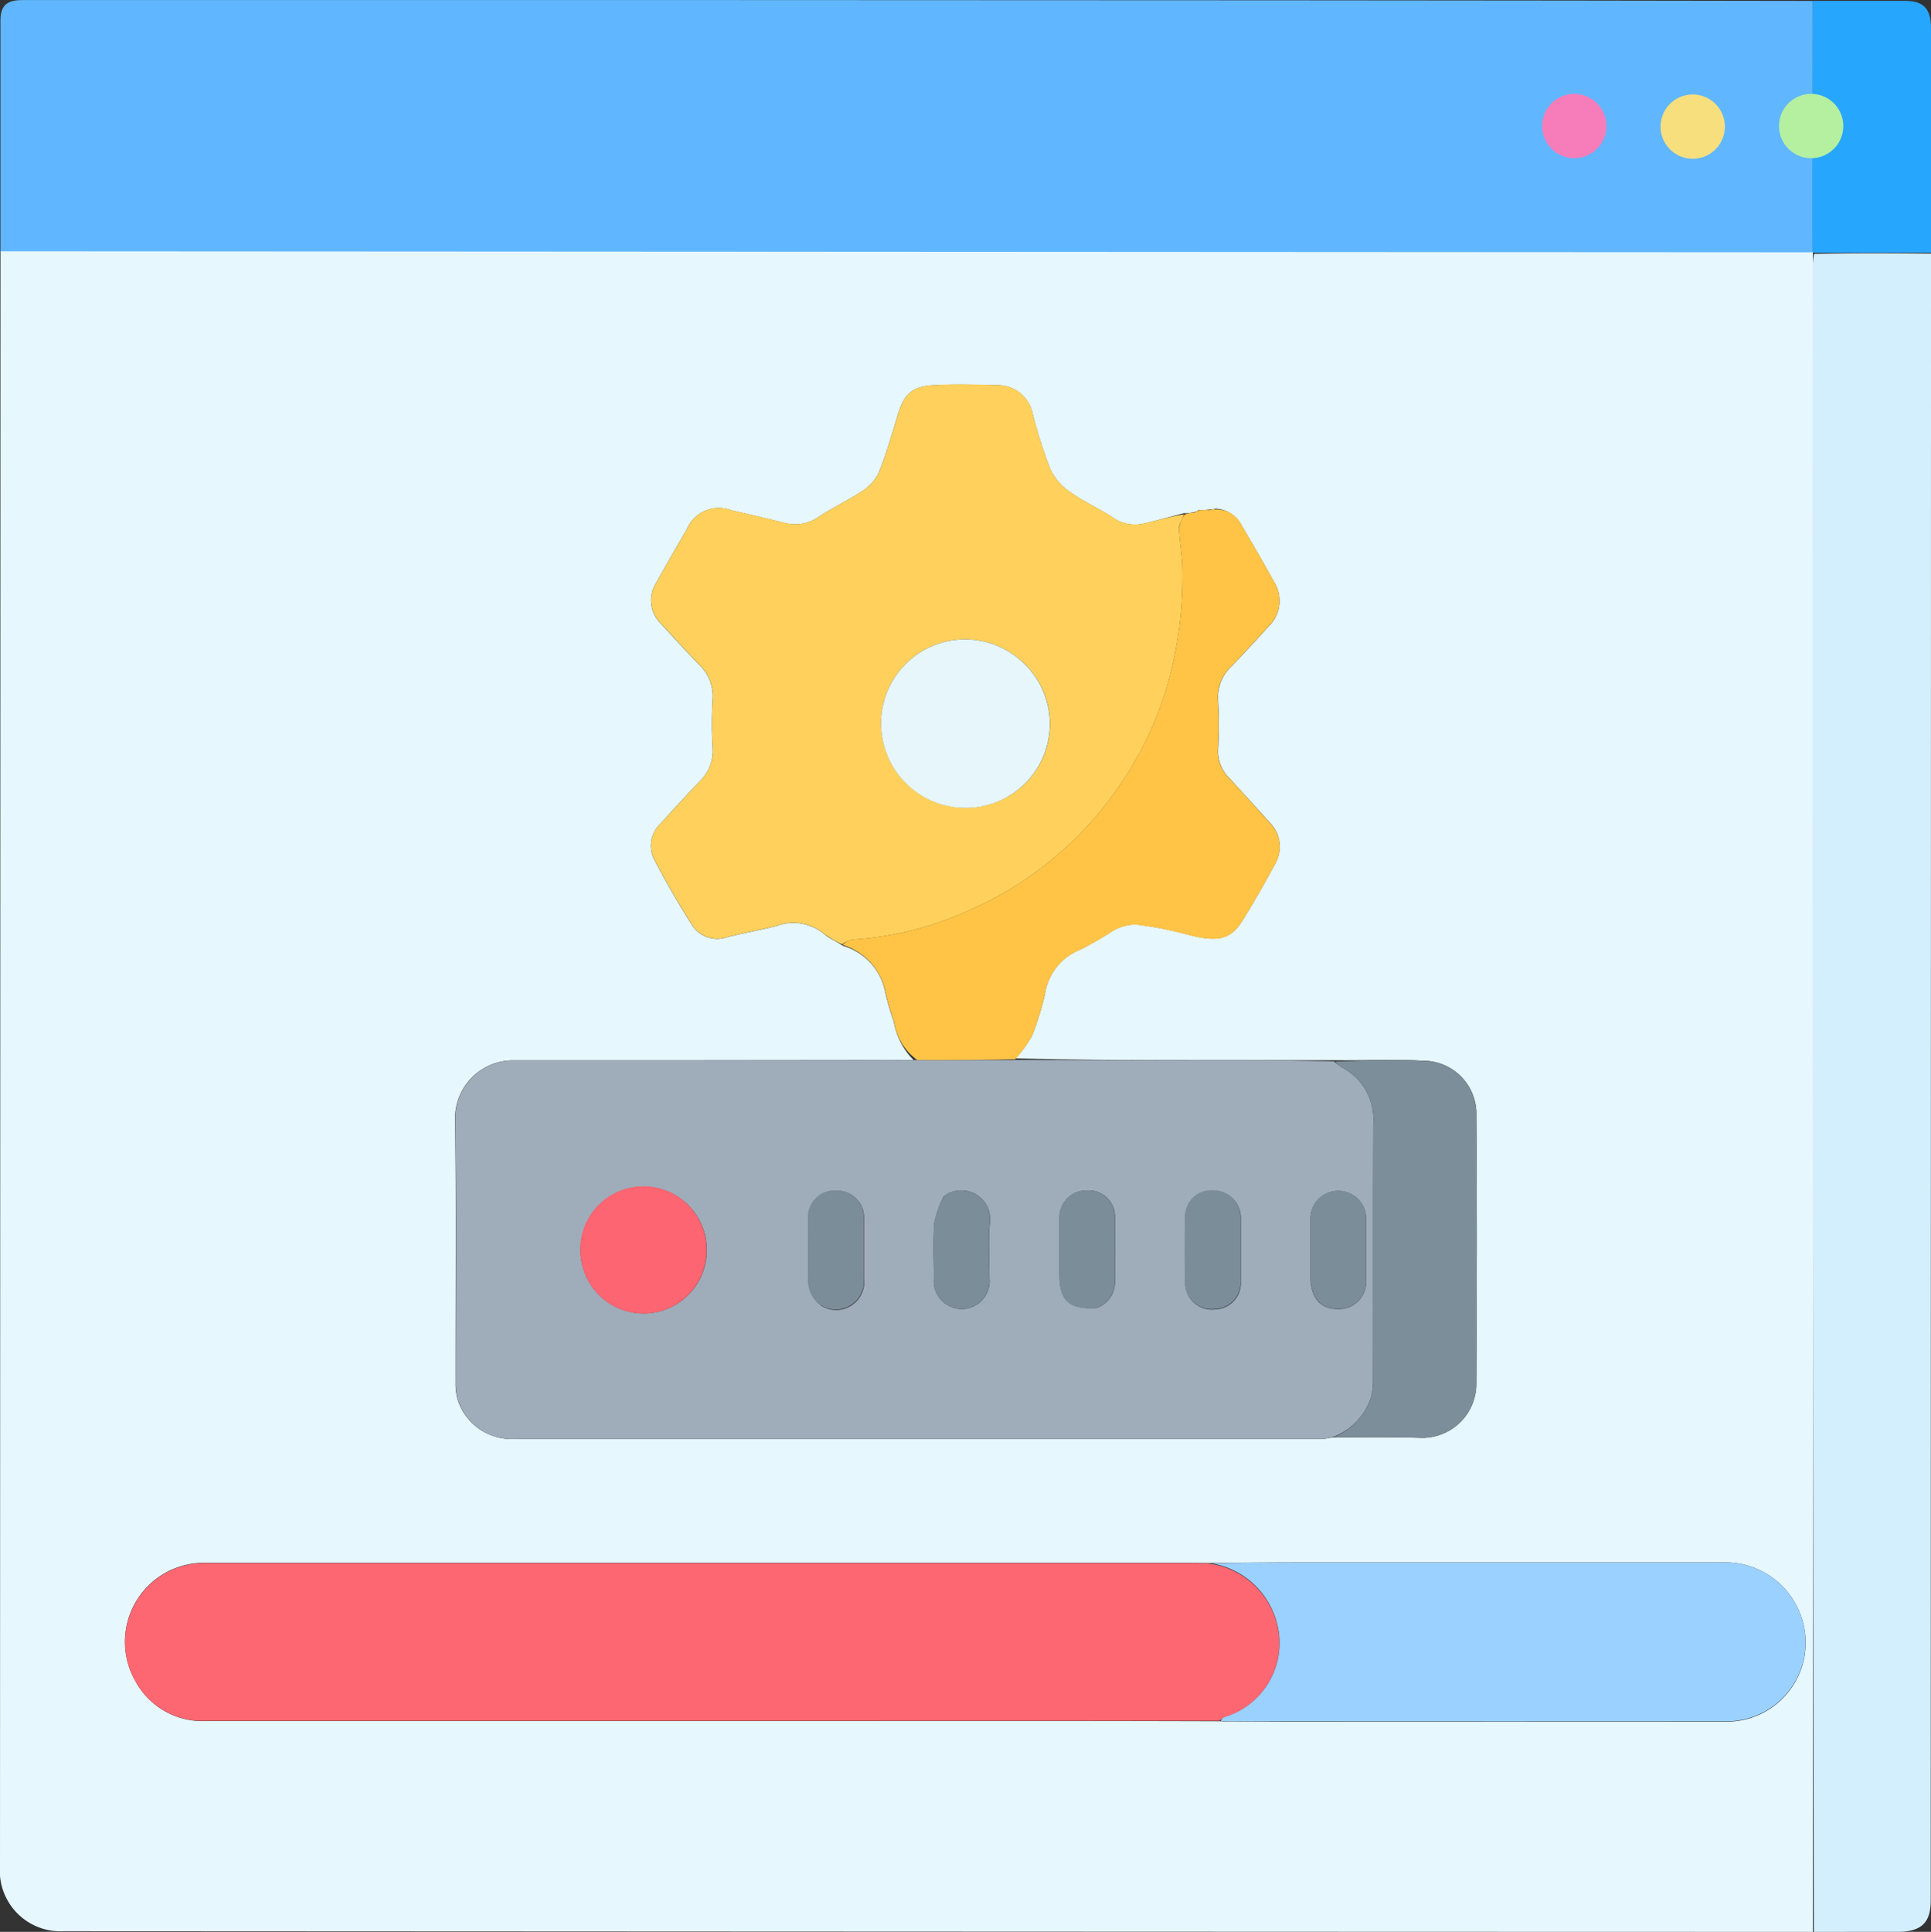
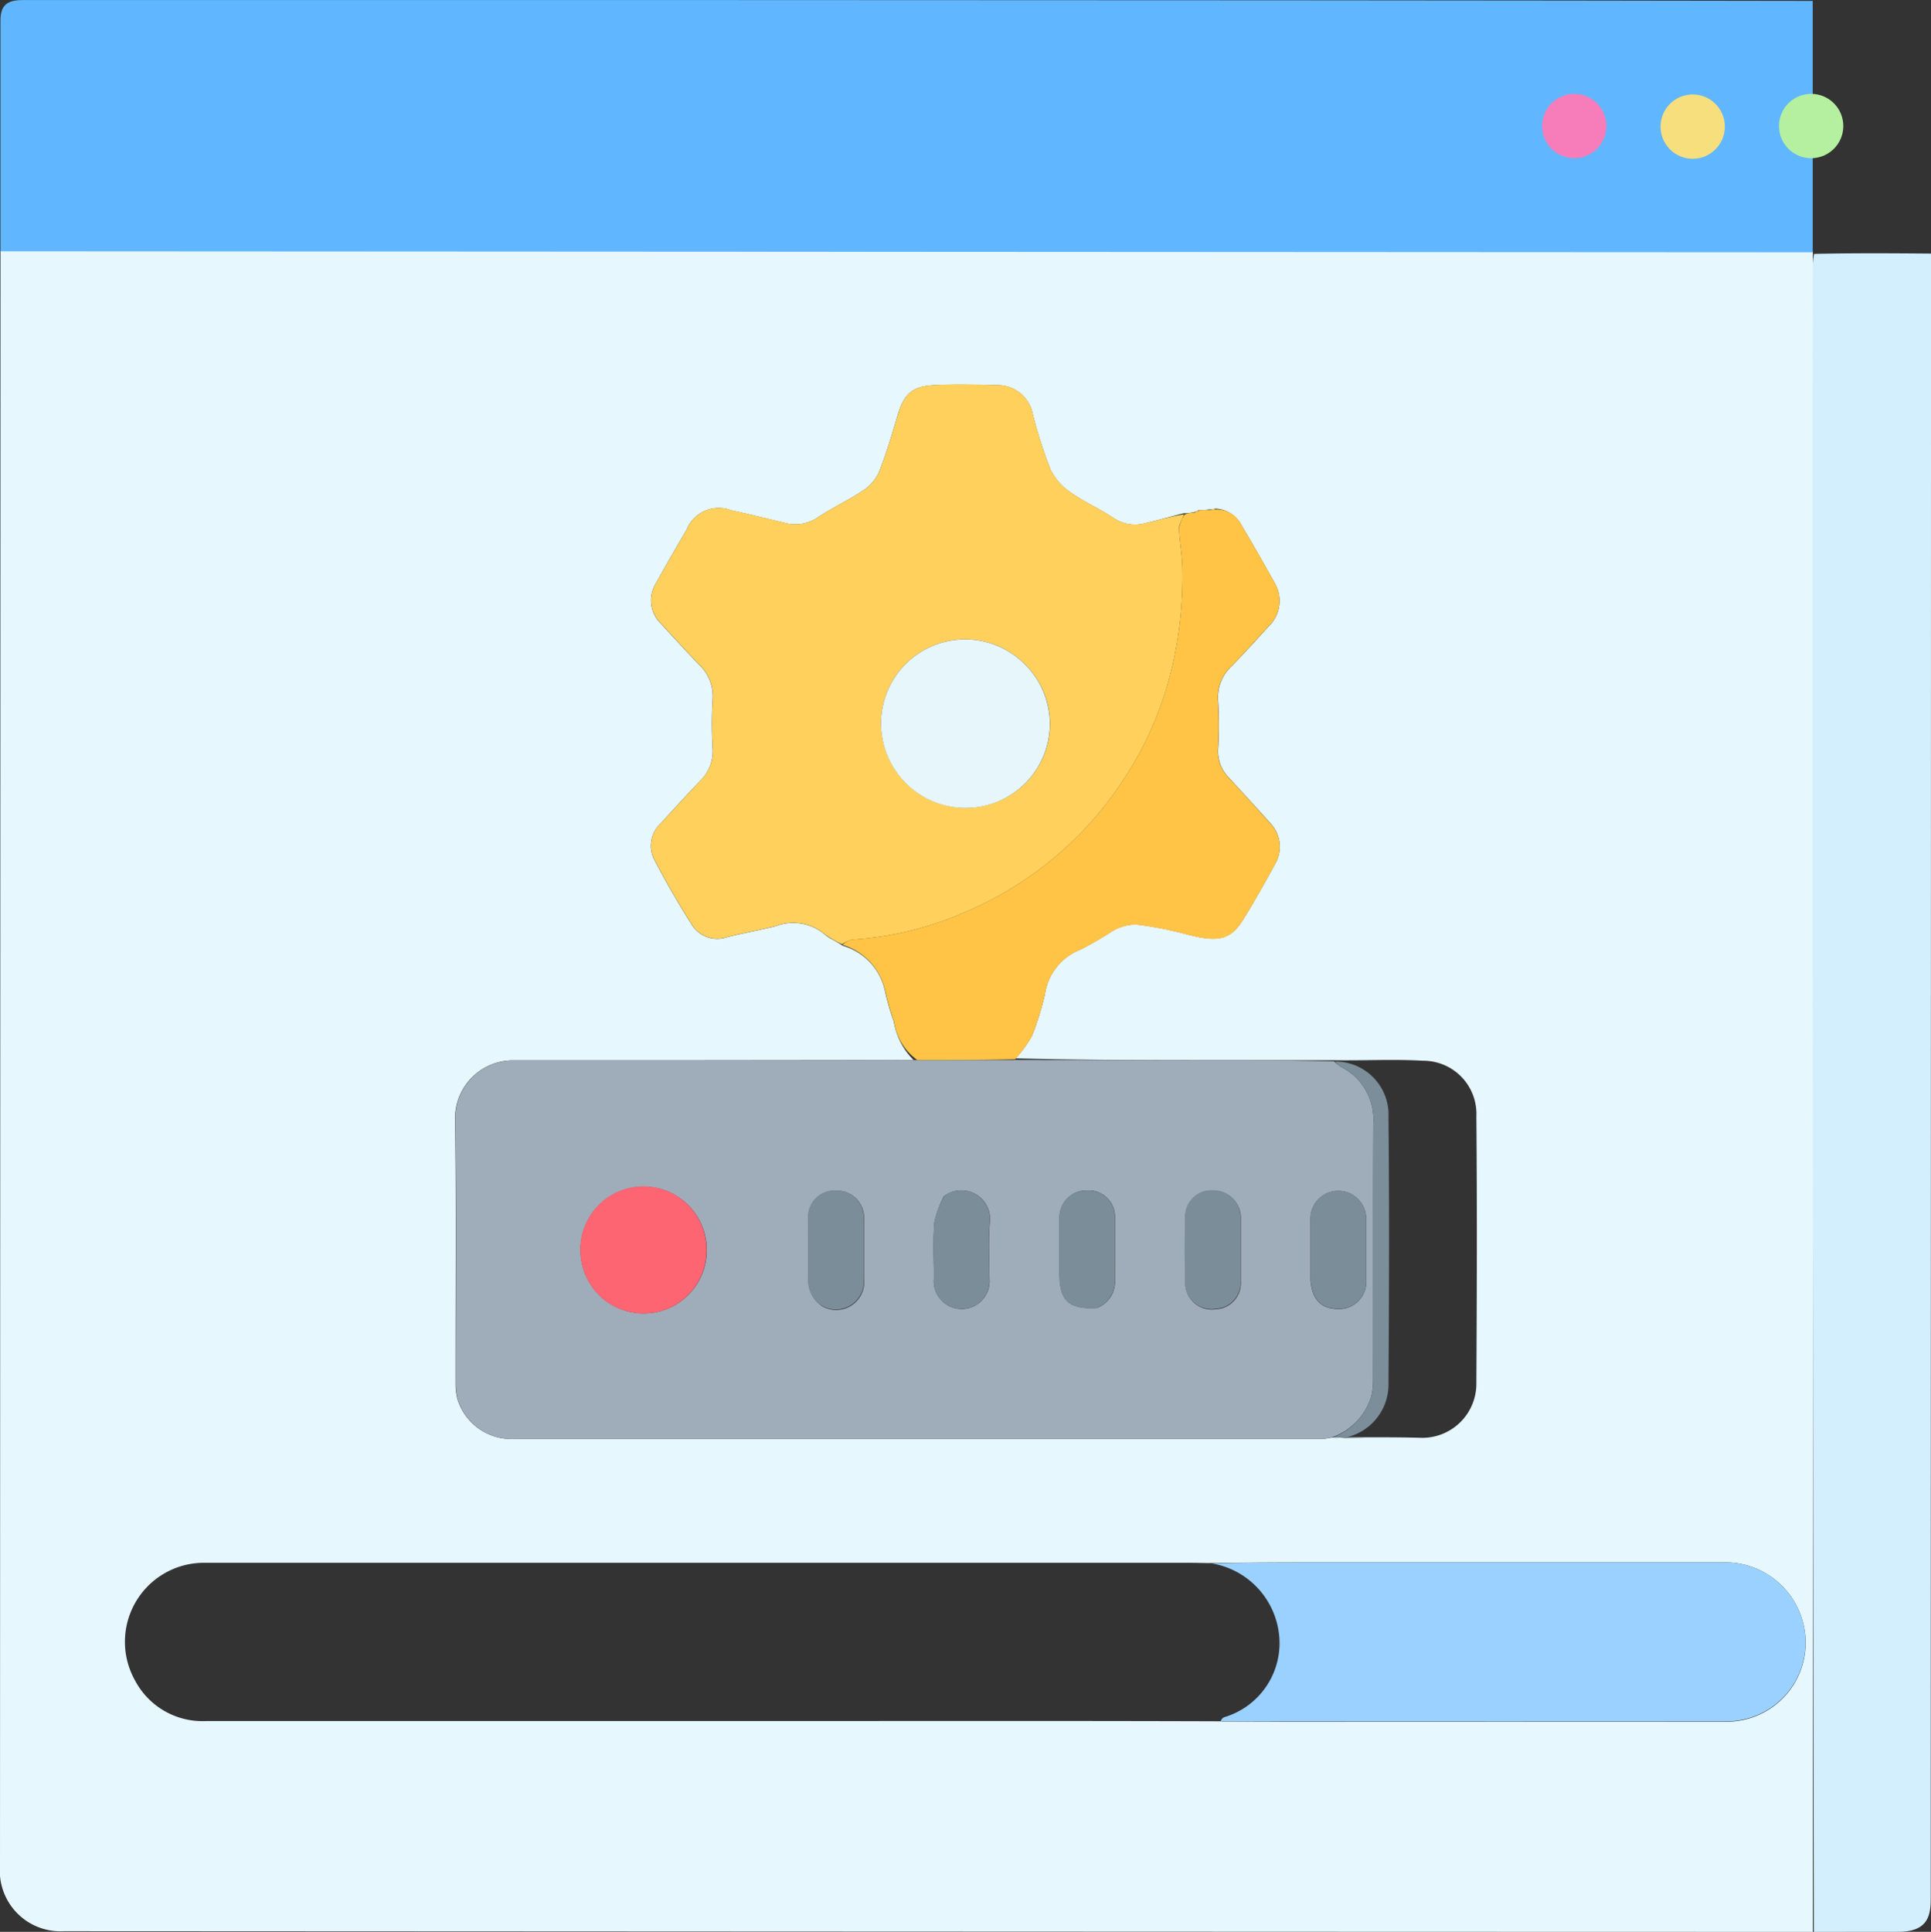
<svg xmlns="http://www.w3.org/2000/svg" width="49.984" height="50" viewBox="0 0 49.984 50">
  <rect x="0" y="0" width="49.984" height="50" fill="#333333" stroke="none" />
  <g id="img_4_adobe_express" transform="translate(-0.078 -0.062)">
    <path id="パス_60914" data-name="パス 60914" d="M.091,6.554c12.732,0,34.3.017,46.913.017,0,12.874,0,32.458,0,43.492-11.869,0-44.3-.018-45.266-.018A1.569,1.569,0,0,1,.078,48.612M30.96,13.319a.8.8,0,0,1-.241.026c-.33.086-.658.178-.99.257a1,1,0,0,1-.832-.135c-.362-.242-.767-.419-1.121-.671a1.5,1.5,0,0,1-.509-.588,11.989,11.989,0,0,1-.455-1.423.926.926,0,0,0-.941-.754c-.541-.012-1.083-.026-1.623,0-.571.033-.77.234-.937.789-.149.5-.295,1-.487,1.478a1.118,1.118,0,0,1-.416.466c-.371.247-.78.436-1.151.683a1.054,1.054,0,0,1-.889.143c-.454-.11-.908-.221-1.365-.321a.893.893,0,0,0-1.15.5c-.27.456-.532.917-.791,1.38a.84.84,0,0,0,.13,1.061c.323.353.646.706.978,1.051a1.119,1.119,0,0,1,.355.893,10.693,10.693,0,0,0,0,1.279,1.069,1.069,0,0,1-.326.841c-.344.362-.681.729-1.02,1.1a.79.79,0,0,0-.159.95c.293.561.61,1.112.949,1.646a.776.776,0,0,0,.919.351c.422-.11.854-.18,1.276-.29a1.258,1.258,0,0,1,1.255.211c.128.113.3.175.477.3A1.552,1.552,0,0,1,22.984,25.7a6.122,6.122,0,0,0,.23.8,1.821,1.821,0,0,0,.515,1l-5.561.006q-2.405,0-4.811,0a1.5,1.5,0,0,0-1.5,1.466c.032,2.29.01,4.582.013,6.873a1.552,1.552,0,0,0,.049.43,1.461,1.461,0,0,0,1.5,1.029q10.45,0,20.9,0c.079,0,.158-.028.3-.039.739,0,1.478-.011,2.216.01a1.4,1.4,0,0,0,1.459-1.42c.013-2.3.02-4.6,0-6.9a1.375,1.375,0,0,0-1.383-1.439c-.757-.045-1.518,0-2.336-.014q-1.7,0-3.4,0c-1.612,0-3.225-.007-4.806-.047a3.189,3.189,0,0,0,.425-.591,7.6,7.6,0,0,0,.331-1.067,1.464,1.464,0,0,1,.919-1.159,8.9,8.9,0,0,0,.833-.482,1.206,1.206,0,0,1,.607-.168,9.365,9.365,0,0,1,1.34.262c.773.2,1.1.138,1.422-.371.3-.484.581-.984.854-1.485a.883.883,0,0,0-.147-1.035c-.348-.386-.7-.773-1.05-1.154a.974.974,0,0,1-.294-.756,10.237,10.237,0,0,0,0-1.248,1.1,1.1,0,0,1,.347-.894c.326-.336.642-.681.955-1.028A.913.913,0,0,0,33.1,15.2q-.43-.776-.883-1.54a.792.792,0,0,0-.677-.433,1.487,1.487,0,0,1-.212.025,1.4,1.4,0,0,1-.234.016.382.382,0,0,1-.131.055m.753,31.294c.531,0,1.062.007,1.593.007q5.717,0,11.435,0a2.045,2.045,0,0,0,2.007-2.565A2.082,2.082,0,0,0,44.665,40.5q-5.374,0-10.748,0c-.833,0-1.666.006-2.555.017-.146,0-.292-.006-.437-.006H5.616c-.1,0-.208,0-.312,0a2.045,2.045,0,0,0-1.729,3.048A1.973,1.973,0,0,0,5.4,44.607H20.339C24.109,44.606,27.879,44.6,31.713,44.613Z" fill="#e6f7fe" />
    <path id="パス_60915" data-name="パス 60915" d="M47,6.592c-.083,0-45.727-.026-46.91-.026V.58c0-.454.262-.517.6-.517S31.554.057,47,.086" fill="#60b7ff" />
    <path id="パス_60916" data-name="パス 60916" d="M47.029,50.063Q46.986,28.566,47,7.07a2.1,2.1,0,0,1,.035-.437c1.03-.023,2.029-.016,3.027-.008,0,14.252-.007,42.124-.007,42.6s-.121.837-.854.837Z" fill="#d3effd" />
-     <path id="パス_60917" data-name="パス 60917" d="M50.063,6.6c-1.243,0-2.032.007-3.059,0-.028,0,0-4.366,0-6.516H49.39c.461,0,.672.186.672.7Z" fill="#27a6fe" />
    <path id="パス_60922" data-name="パス 60922" d="M26.336,27.495q2.418.006,4.837.011c1.134,0,2.268,0,3.434.025a1.919,1.919,0,0,0,.2.153,1.517,1.517,0,0,1,.819,1.455c-.009,2.225,0,4.45-.006,6.675a1.574,1.574,0,0,1-.058.426,1.63,1.63,0,0,1-1,1.022,1.325,1.325,0,0,1-.238.043q-10.45,0-20.9,0a1.461,1.461,0,0,1-1.5-1.029,1.552,1.552,0,0,1-.049-.43c0-2.291.019-4.582-.013-6.873a1.5,1.5,0,0,1,1.5-1.466q2.405,0,4.811,0c1.854,0,3.707,0,5.618-.008.888,0,1.719,0,2.55,0m-7.97,4.857a1.634,1.634,0,1,0-3.241.344,1.633,1.633,0,0,0,3.241-.344m2.963,1.5a.729.729,0,0,0,1.109-.722q0-.749,0-1.5a.7.7,0,0,0-.722-.755.687.687,0,0,0-.717.761c0,.5,0,1,0,1.5a.806.806,0,0,0,.333.715m10.86-1.442c0-.27,0-.54,0-.81a.7.7,0,0,0-.69-.722.68.68,0,0,0-.747.7c-.012.56-.014,1.121,0,1.681a.685.685,0,0,0,.786.688.677.677,0,0,0,.651-.723c0-.249,0-.5,0-.81M34,33.2c.047.529.3.765.791.743a.707.707,0,0,0,.648-.791q0-.747,0-1.494A.721.721,0,1,0,34,31.644c0,.5,0,1,0,1.552m-5.525.718a.723.723,0,0,0,.465-.707c0-.54.008-1.081,0-1.621a.684.684,0,0,0-.732-.713.7.7,0,0,0-.705.739c0,.478,0,.956,0,1.434,0,.678.248.914.975.867m-3.969-2.887a2.678,2.678,0,0,0-.245.677c-.038.476-.014.957-.011,1.436a.723.723,0,1,0,1.438.01c0-.479-.033-.961.009-1.437A.744.744,0,0,0,24.506,31.027Z" fill="#9facba" />
    <path id="パス_60923" data-name="パス 60923" d="M21.875,24.5a2.537,2.537,0,0,1-.454-.261,1.258,1.258,0,0,0-1.255-.211c-.422.11-.854.18-1.276.29a.776.776,0,0,1-.919-.351c-.339-.535-.656-1.085-.949-1.646a.79.79,0,0,1,.159-.95c.339-.367.676-.734,1.02-1.1a1.069,1.069,0,0,0,.326-.841,10.693,10.693,0,0,1,0-1.279,1.119,1.119,0,0,0-.355-.893c-.332-.345-.655-.7-.978-1.051a.84.84,0,0,1-.13-1.061c.259-.462.521-.924.791-1.38a.893.893,0,0,1,1.15-.5c.456.1.911.21,1.365.321a1.054,1.054,0,0,0,.889-.143c.371-.247.78-.436,1.151-.683a1.118,1.118,0,0,0,.416-.466c.192-.481.337-.981.487-1.478.167-.555.366-.757.937-.789.539-.031,1.082-.017,1.623,0a.926.926,0,0,1,.941.754,11.989,11.989,0,0,0,.455,1.423,1.5,1.5,0,0,0,.509.588c.354.252.759.429,1.121.671a1,1,0,0,0,.832.135c.332-.078.66-.17.994-.227-.042.141-.131.254-.127.364.011.34.081.679.087,1.018a10.231,10.231,0,0,1-.352,2.911,8.9,8.9,0,0,1-1.138,2.523,9.143,9.143,0,0,1-4.181,3.5,8.531,8.531,0,0,1-2.876.693.81.81,0,0,0-.262.12m4.273-3.814a2.162,2.162,0,0,0,.406-3.483,2.176,2.176,0,0,0-3.67,1.523A2.189,2.189,0,0,0,26.147,20.686Z" fill="#ffd15c" />
-     <path id="パス_60924" data-name="パス 60924" d="M31.649,44.6q-5.655,0-11.31,0H5.4a1.973,1.973,0,0,1-1.828-1.04A2.045,2.045,0,0,1,5.3,40.519c.1,0,.208,0,.312,0h25.31c.146,0,.292,0,.484.017a2.09,2.09,0,0,1,1.765,1.751,2,2,0,0,1-1.408,2.227A.506.506,0,0,0,31.649,44.6Z" fill="#fd6771" />
    <path id="パス_60925" data-name="パス 60925" d="M31.681,44.607a.143.143,0,0,1,.086-.1,2,2,0,0,0,1.408-2.227,2.1,2.1,0,0,0-1.737-1.755c.814-.018,1.647-.024,2.48-.025q5.374,0,10.748,0a2.082,2.082,0,0,1,2.083,1.549,2.045,2.045,0,0,1-2.007,2.565q-5.717.005-11.435,0C32.775,44.62,32.244,44.615,31.681,44.607Z" fill="#9bd1ff" />
    <path id="パス_60926" data-name="パス 60926" d="M21.886,24.518a.509.509,0,0,1,.251-.138,8.531,8.531,0,0,0,2.876-.693,9.143,9.143,0,0,0,4.181-3.5,8.9,8.9,0,0,0,1.138-2.523,10.231,10.231,0,0,0,.352-2.911c-.006-.34-.075-.678-.087-1.018a.964.964,0,0,1,.144-.354.629.629,0,0,1,.25-.053.306.306,0,0,0,.137-.057.99.99,0,0,1,.235-.009.669.669,0,0,0,.2-.015.71.71,0,0,1,.653.406q.453.763.883,1.54a.913.913,0,0,1-.192,1.086c-.313.347-.629.693-.955,1.028a1.1,1.1,0,0,0-.347.894,10.237,10.237,0,0,1,0,1.248.974.974,0,0,0,.294.756c.354.38.7.767,1.05,1.154A.883.883,0,0,1,33.1,22.4c-.273.5-.551,1-.854,1.485-.319.51-.649.572-1.422.371a9.365,9.365,0,0,0-1.34-.262,1.206,1.206,0,0,0-.607.168,8.9,8.9,0,0,1-.833.482,1.464,1.464,0,0,0-.919,1.159,7.6,7.6,0,0,1-.331,1.067,3.293,3.293,0,0,1-.44.609c-.846.018-1.677.019-2.533.018a1.478,1.478,0,0,1-.6-.993,6.122,6.122,0,0,1-.23-.8A1.6,1.6,0,0,0,21.886,24.518Z" fill="#ffc446" />
-     <path id="パス_60927" data-name="パス 60927" d="M34.591,37.264a1.666,1.666,0,0,0,.972-1.024,1.574,1.574,0,0,0,.058-.426c0-2.225,0-4.45.006-6.675a1.517,1.517,0,0,0-.819-1.455.747.747,0,0,1-.172-.147c.756-.022,1.518-.063,2.274-.018a1.375,1.375,0,0,1,1.383,1.439c.023,2.3.016,4.6,0,6.9a1.4,1.4,0,0,1-1.459,1.42C36.1,37.255,35.359,37.268,34.591,37.264Z" fill="#7c8e99" />
+     <path id="パス_60927" data-name="パス 60927" d="M34.591,37.264a1.666,1.666,0,0,0,.972-1.024,1.574,1.574,0,0,0,.058-.426c0-2.225,0-4.45.006-6.675a1.517,1.517,0,0,0-.819-1.455.747.747,0,0,1-.172-.147a1.375,1.375,0,0,1,1.383,1.439c.023,2.3.016,4.6,0,6.9a1.4,1.4,0,0,1-1.459,1.42C36.1,37.255,35.359,37.268,34.591,37.264Z" fill="#7c8e99" />
    <path id="パス_60928" data-name="パス 60928" d="M31.55,13.236a.285.285,0,0,1-.162.031A.285.285,0,0,1,31.55,13.236Z" fill="#ffd15c" />
    <path id="パス_60929" data-name="パス 60929" d="M31.11,13.269a.153.153,0,0,1-.1.063A.153.153,0,0,1,31.11,13.269Z" fill="#ffd15c" />
    <path id="パス_60933" data-name="パス 60933" d="M18.366,32.379a1.632,1.632,0,0,1-3.241.317,1.634,1.634,0,1,1,3.241-.317Z" fill="#fc6571" />
    <path id="パス_60934" data-name="パス 60934" d="M21.31,33.833a.794.794,0,0,1-.314-.7c.007-.5,0-1,0-1.5a.687.687,0,0,1,.717-.761.7.7,0,0,1,.722.755q0,.749,0,1.5A.729.729,0,0,1,21.31,33.833Z" fill="#7b8d99" />
    <path id="パス_60935" data-name="パス 60935" d="M32.19,32.437c0,.28,0,.529,0,.778a.677.677,0,0,1-.651.723.685.685,0,0,1-.786-.688c-.014-.56-.013-1.121,0-1.681a.68.68,0,0,1,.747-.7.7.7,0,0,1,.69.722C32.192,31.867,32.189,32.136,32.19,32.437Z" fill="#7b8d99" />
    <path id="パス_60936" data-name="パス 60936" d="M34,33.167c0-.527,0-1.025,0-1.523a.721.721,0,1,1,1.439.009q0,.747,0,1.494a.707.707,0,0,1-.648.791C34.3,33.961,34.046,33.725,34,33.167Z" fill="#7b8d99" />
    <path id="パス_60937" data-name="パス 60937" d="M28.45,33.922c-.7.038-.95-.2-.951-.875,0-.478,0-.956,0-1.434a.7.7,0,0,1,.705-.739.684.684,0,0,1,.732.713c.01.54,0,1.08,0,1.621A.729.729,0,0,1,28.45,33.922Z" fill="#7b8d99" />
    <path id="パス_60938" data-name="パス 60938" d="M24.524,31.011a.744.744,0,0,1,1.173.7c-.042.475-.006.957-.009,1.437a.723.723,0,1,1-1.438-.01c0-.479-.027-.96.011-1.436A2.429,2.429,0,0,1,24.524,31.011Z" fill="#7b8d99" />
    <path id="パス_60939" data-name="パス 60939" d="M26.128,20.7a2.188,2.188,0,0,1-3.244-1.972,2.176,2.176,0,0,1,3.67-1.523A2.167,2.167,0,0,1,26.128,20.7Z" fill="#e6f6fb" />
    <path id="パス_61575" data-name="パス 61575" d="M.832,0A.832.832,0,1,1,0,.832.832.832,0,0,1,.832,0Z" transform="translate(39.996 2.492)" fill="#f67dba" />
    <path id="パス_61576" data-name="パス 61576" d="M.832,0A.832.832,0,1,1,0,.832.832.832,0,0,1,.832,0Z" transform="translate(43.062 2.507)" fill="#f7df7e" />
    <path id="パス_61577" data-name="パス 61577" d="M.832,0A.832.832,0,1,1,0,.832.832.832,0,0,1,.832,0Z" transform="translate(46.128 2.492)" fill="#b5f0a0" />
  </g>
</svg>